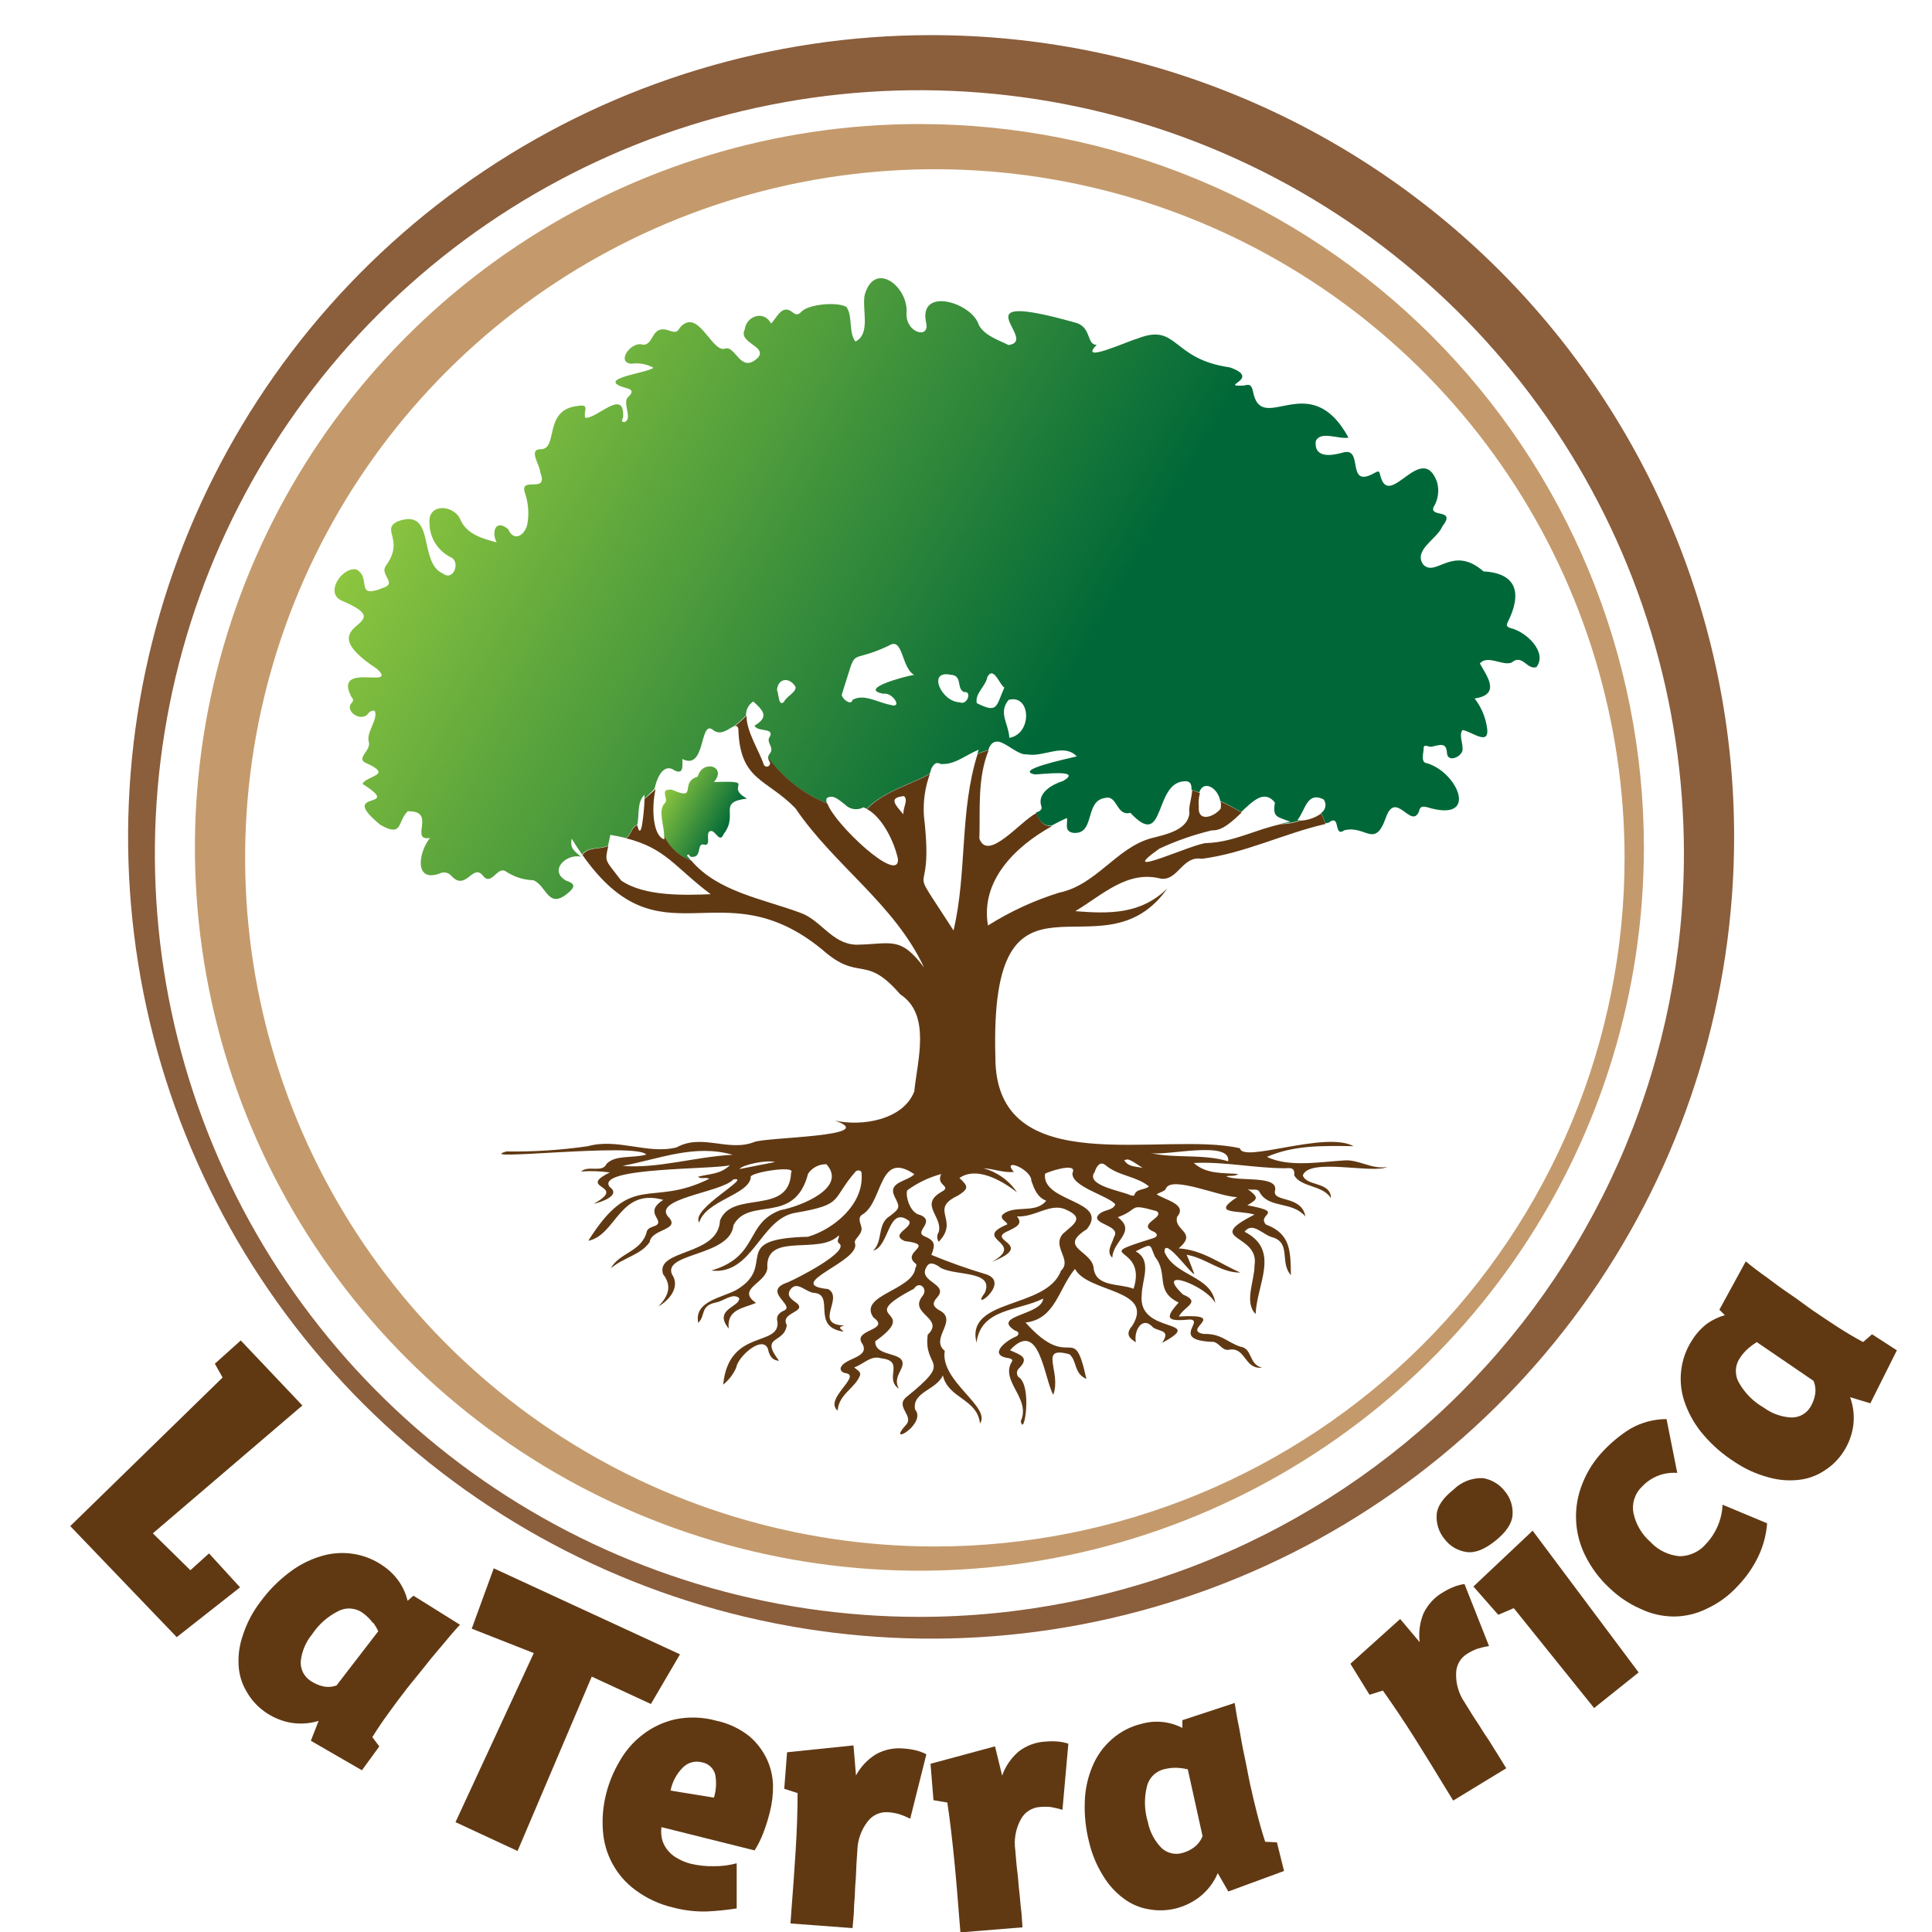
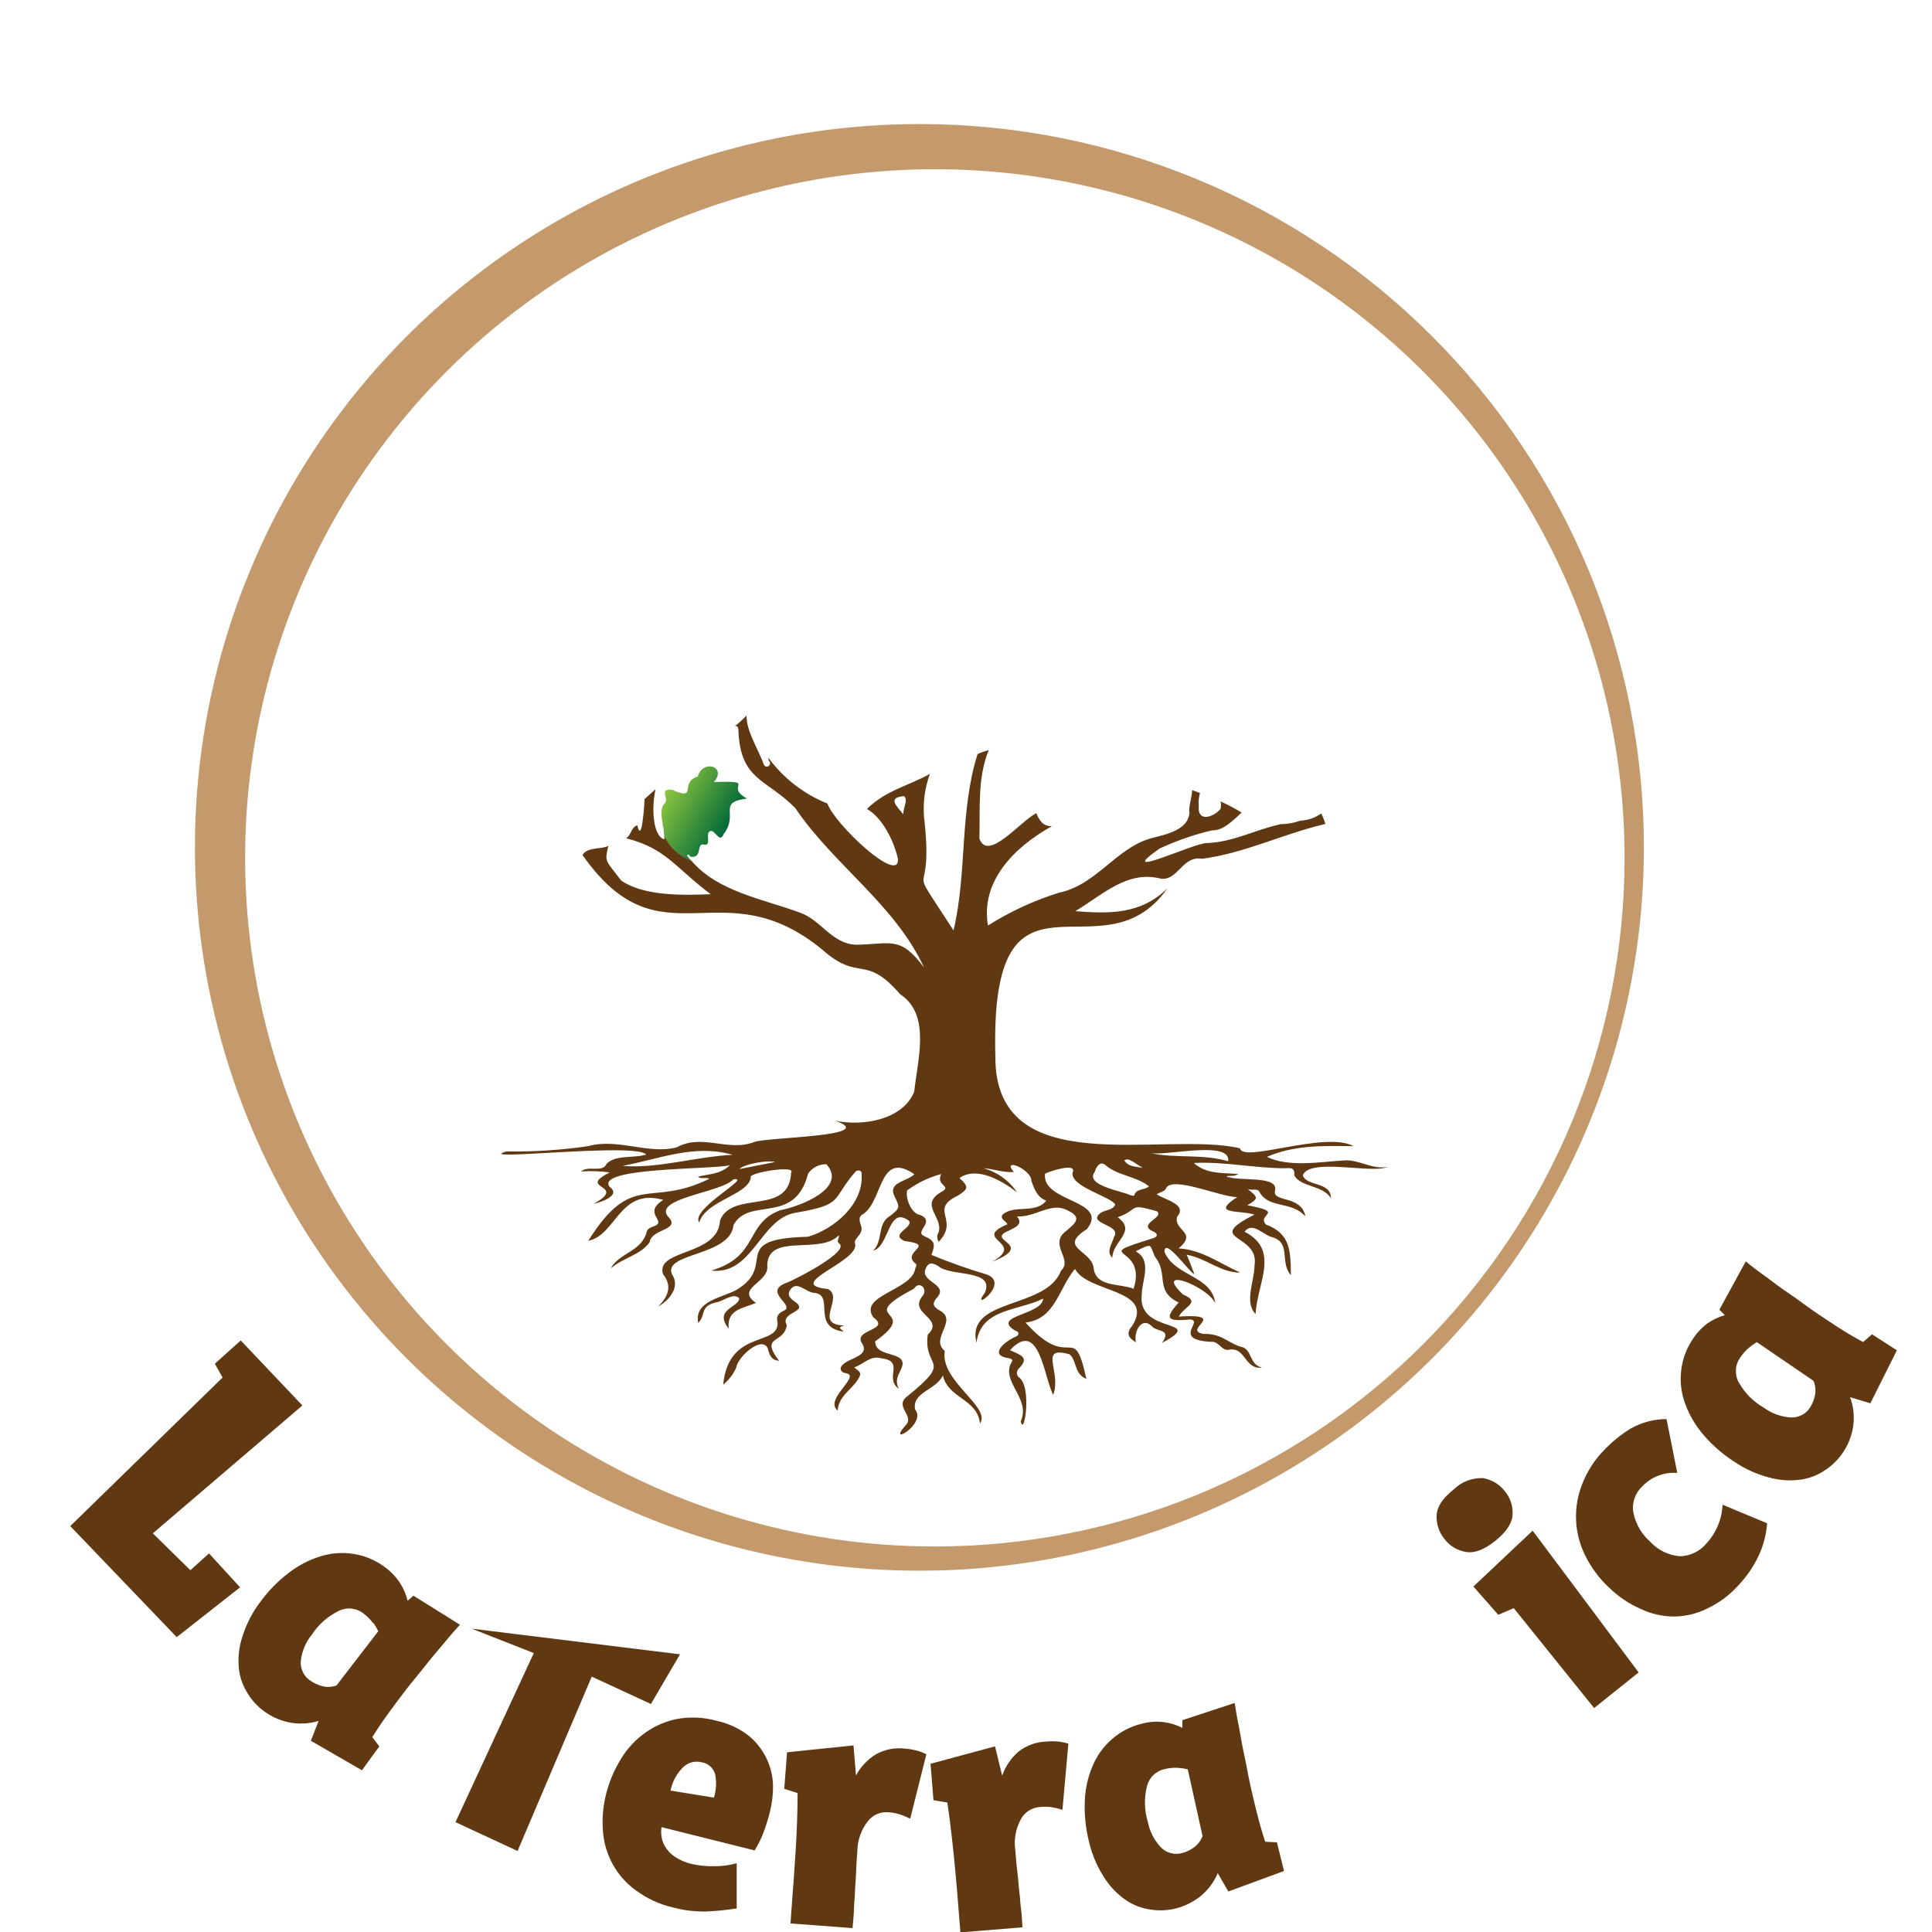
<svg xmlns="http://www.w3.org/2000/svg" width="55" height="55" viewBox="0 0 55 55" fill="none">
  <g clip-path="url(#clip0_337_7431)">
-     <path d="M26.507 1C21.986 1 17.566 2.339 13.806 4.847C10.047 7.355 7.117 10.919 5.387 15.09C3.656 19.26 3.204 23.85 4.086 28.277C4.968 32.705 7.145 36.771 10.342 39.964C13.539 43.156 17.613 45.329 22.047 46.21C26.482 47.091 31.078 46.639 35.255 44.911C39.432 43.184 43.003 40.258 45.515 36.505C48.027 32.751 49.367 28.338 49.367 23.824C49.367 17.771 46.959 11.966 42.672 7.685C38.385 3.405 32.57 1 26.507 1ZM26.173 46.029C21.869 46.029 17.661 44.754 14.082 42.367C10.502 39.979 7.713 36.585 6.065 32.614C4.418 28.644 3.987 24.274 4.827 20.059C5.667 15.844 7.74 11.972 10.783 8.933C13.827 5.894 17.705 3.824 21.927 2.986C26.149 2.147 30.525 2.578 34.502 4.222C38.479 5.867 41.878 8.652 44.27 12.226C46.661 15.799 47.938 20.001 47.938 24.299C47.938 27.152 47.376 29.978 46.282 32.615C45.188 35.251 43.585 37.647 41.564 39.665C39.543 41.683 37.143 43.283 34.503 44.375C31.862 45.467 29.032 46.029 26.173 46.029Z" fill="#8B5E3C" />
    <path d="M26.173 3.531C22.094 3.531 18.107 4.739 14.715 7.002C11.323 9.264 8.68 12.48 7.119 16.243C5.558 20.006 5.149 24.146 5.945 28.14C6.741 32.135 8.705 35.804 11.59 38.684C14.474 41.564 18.149 43.525 22.15 44.319C26.151 45.114 30.297 44.706 34.066 43.148C37.835 41.589 41.056 38.95 43.322 35.563C45.588 32.177 46.798 28.196 46.798 24.123C46.798 21.419 46.265 18.741 45.229 16.243C44.192 13.744 42.673 11.474 40.758 9.562C38.843 7.65 36.569 6.133 34.066 5.098C31.564 4.063 28.882 3.531 26.173 3.531ZM26.615 44.025C22.732 44.025 18.935 42.876 15.706 40.722C12.477 38.568 9.96 35.506 8.473 31.924C6.987 28.342 6.598 24.4 7.355 20.597C8.113 16.794 9.983 13.301 12.729 10.559C15.475 7.817 18.974 5.95 22.783 5.194C26.592 4.438 30.54 4.826 34.128 6.31C37.716 7.794 40.782 10.307 42.94 13.531C45.097 16.755 46.248 20.546 46.248 24.423C46.248 26.998 45.74 29.548 44.752 31.927C43.765 34.306 42.318 36.467 40.494 38.287C38.669 40.108 36.504 41.551 34.121 42.536C31.738 43.52 29.183 44.026 26.604 44.025H26.615Z" fill="#C49A6C" />
    <path d="M20.323 22.263C20.707 21.822 20.005 21.601 19.863 22.108C19.322 22.269 19.888 22.816 19.128 22.481C18.726 22.444 19.083 22.766 18.907 22.883C18.734 23.103 18.907 23.491 18.907 23.807C19.061 24.13 19.336 24.378 19.673 24.5C19.634 24.453 19.594 24.407 19.556 24.358C19.614 24.266 19.627 24.391 19.669 24.391C20.005 24.438 19.815 23.988 20.042 24.043C20.27 24.098 20.064 23.719 20.215 23.661C20.365 23.604 20.482 24.036 20.601 23.743C21.043 23.169 20.402 22.843 21.264 22.733C20.59 22.366 21.609 22.221 20.323 22.263Z" fill="url(#paint0_linear_337_7431)" />
-     <path d="M43.011 17.883C42.896 17.848 42.869 17.811 42.929 17.698C43.338 16.875 43.168 16.317 42.233 16.267C41.349 15.495 40.881 16.447 40.516 16.072C40.227 15.655 40.914 15.345 41.06 14.987C41.464 14.471 40.711 14.742 40.806 14.444C40.874 14.337 40.918 14.216 40.935 14.09C40.953 13.964 40.943 13.836 40.907 13.714C40.465 12.534 39.533 14.568 39.29 13.518C39.268 13.421 39.25 13.395 39.149 13.454C38.276 13.957 38.857 12.689 38.216 12.887C37.911 12.973 37.408 13.055 37.456 12.563C37.587 12.25 38.102 12.512 38.389 12.459C37.284 10.432 35.928 12.422 35.673 11.16C35.64 11.003 35.605 10.915 35.419 10.975C34.642 11.017 35.95 10.785 35.008 10.458C33.331 10.222 33.541 9.177 32.377 9.64C32.077 9.722 30.678 10.368 31.221 9.817C30.914 9.817 31.091 9.294 30.592 9.179C27.187 8.224 29.617 9.693 28.712 9.823C28.413 9.673 28.033 9.558 27.865 9.252C27.673 8.612 26.144 8.149 26.363 9.179C26.485 9.662 25.795 9.49 25.806 8.934C25.881 8.171 24.894 7.39 24.615 8.4C24.536 8.813 24.794 9.503 24.352 9.724C24.151 9.461 24.284 9.003 24.096 8.738C23.838 8.586 23.016 8.656 22.813 8.875C22.713 8.978 22.665 8.967 22.561 8.89C22.254 8.634 22.097 9.084 21.949 9.21C21.754 8.824 21.248 8.989 21.2 9.38C21.01 9.768 21.838 9.85 21.584 10.176C21.078 10.67 20.946 9.819 20.639 9.925C20.259 10.05 19.872 8.722 19.351 9.333C19.28 9.466 19.213 9.461 19.09 9.424C18.513 9.203 18.648 9.817 18.305 9.814C17.972 9.693 17.523 10.322 17.976 10.355C18.192 10.323 18.412 10.363 18.602 10.47C18.42 10.622 16.945 10.778 17.771 11.03C17.925 11.074 18.096 11.105 17.877 11.306C17.707 11.475 18.029 11.934 17.773 12.016C17.654 12.016 17.735 11.912 17.74 11.859C17.775 11.034 16.982 11.936 16.662 11.892C16.595 11.709 16.808 11.497 16.461 11.555C15.44 11.652 15.919 12.806 15.38 12.788C15.033 12.799 15.38 13.249 15.38 13.45C15.63 14.072 14.797 13.547 14.938 14.014C15.043 14.312 15.068 14.631 15.009 14.941C14.923 15.261 14.625 15.424 14.468 15.066C14.11 14.764 13.986 15.137 14.136 15.439C13.781 15.347 13.292 15.219 13.111 14.802C12.932 14.361 12.166 14.31 12.227 14.901C12.229 15.101 12.286 15.296 12.392 15.465C12.497 15.634 12.648 15.771 12.826 15.861C13.12 15.977 12.917 16.567 12.605 16.326C11.889 16.008 12.424 14.436 11.315 14.844C10.829 15.091 11.536 15.355 10.979 16.114C10.811 16.359 11.302 16.602 10.926 16.727C10.08 17.072 10.588 16.476 10.155 16.214C9.755 16.114 9.223 16.882 9.733 17.102C11.54 17.866 8.628 17.661 10.732 19.041C11.37 19.639 9.472 18.821 10 19.831C10.062 19.904 10.071 19.957 10 20.021C9.81 20.261 10.307 20.581 10.493 20.297C10.537 20.253 10.615 20.202 10.674 20.246C10.756 20.506 10.44 20.813 10.493 21.097C10.599 21.36 10.089 21.596 10.44 21.73C11.204 22.077 10.44 22.072 10.319 22.315C11.543 23.091 9.552 22.436 10.829 23.482C11.474 23.848 11.304 23.394 11.607 23.096C12.451 23.07 11.635 23.947 12.241 23.857C11.929 24.23 11.766 25.125 12.506 24.872C12.56 24.841 12.623 24.83 12.684 24.84C12.746 24.85 12.802 24.881 12.844 24.927C13.255 25.388 13.447 24.598 13.728 24.905C13.986 25.264 14.143 24.658 14.39 24.801C14.626 24.961 14.903 25.051 15.188 25.059C15.57 25.222 15.601 25.908 16.178 25.416C16.381 25.244 16.372 25.156 16.118 25.07C15.617 24.794 16.098 24.302 16.534 24.386C16.268 24.166 16.24 24.113 16.273 23.872C16.374 24.04 16.474 24.19 16.573 24.331C16.721 24.091 17.126 24.183 17.309 24.073C17.329 23.989 17.351 23.892 17.375 23.767C17.537 23.793 17.678 23.824 17.817 23.857C17.974 23.767 17.952 23.552 18.14 23.482C18.21 23.195 18.122 22.851 18.347 22.626C18.347 22.648 18.347 22.69 18.347 22.743L18.632 22.458C18.727 22.037 18.928 21.735 19.205 21.933C19.465 22.057 19.426 21.81 19.426 21.607C20.088 21.945 19.914 20.528 20.276 20.762C20.515 20.983 20.765 20.72 20.901 20.672C21.02 20.578 21.132 20.476 21.237 20.367C21.235 20.289 21.252 20.212 21.288 20.142C21.324 20.073 21.378 20.013 21.443 19.97C21.506 20.024 21.566 20.081 21.622 20.142C21.785 20.325 21.794 20.469 21.48 20.658C21.564 20.848 22.033 20.707 21.922 20.961C21.785 21.133 22.055 21.272 21.922 21.442C21.89 21.477 21.869 21.522 21.863 21.57C22.29 22.151 22.871 22.602 23.542 22.871C23.517 22.802 23.515 22.75 23.542 22.719C23.716 22.608 23.871 22.765 24.045 22.895C24.112 22.967 24.201 23.015 24.298 23.031C24.394 23.047 24.494 23.03 24.58 22.983L24.673 23.025C25.194 22.503 25.897 22.35 26.467 22.026L26.52 21.865C26.582 21.768 26.635 21.675 26.783 21.75C26.807 21.75 26.829 21.75 26.854 21.75C27.205 21.75 27.516 21.483 27.861 21.342C27.848 21.382 27.837 21.422 27.823 21.461C27.925 21.416 28.031 21.379 28.139 21.353V21.338C28.208 21.137 28.316 21.097 28.442 21.117C28.687 21.177 28.999 21.503 29.229 21.475C29.717 21.567 30.271 21.139 30.654 21.532C30.36 21.607 28.851 21.922 29.458 22.046C29.646 22.046 30.85 21.889 30.263 22.233C29.962 22.326 29.523 22.567 29.642 22.944C29.675 23.032 29.628 23.063 29.571 23.102C29.543 23.11 29.515 23.121 29.489 23.136C29.582 23.356 29.681 23.513 29.931 23.506C30.079 23.425 30.232 23.35 30.373 23.286C30.402 23.453 30.285 23.656 30.545 23.709C31.195 23.775 30.859 22.798 31.46 22.716C31.816 22.622 31.772 23.244 32.18 23.14C33.203 24.243 32.823 22.231 33.753 22.24C33.893 22.24 33.926 22.344 33.919 22.483L34.14 22.56C34.264 22.18 34.679 22.439 34.737 22.802C34.942 22.895 35.141 23.001 35.333 23.118C35.682 22.787 35.996 22.476 36.294 22.847C36.221 23.288 36.365 23.241 36.736 23.398C36.641 23.411 36.548 23.429 36.456 23.449C36.647 23.447 36.836 23.413 37.017 23.35H36.933C37.167 23.058 37.202 22.522 37.682 22.758C37.703 22.788 37.719 22.822 37.727 22.858C37.735 22.894 37.736 22.931 37.729 22.967C37.722 23.003 37.708 23.038 37.687 23.068C37.667 23.099 37.64 23.125 37.609 23.145C37.657 23.239 37.697 23.338 37.728 23.44L37.83 23.416C38.177 23.153 37.953 23.857 38.272 23.636C38.879 23.484 39.131 24.17 39.449 23.288C39.728 22.463 40.165 23.614 40.393 23.109C40.426 22.937 40.51 22.955 40.627 22.979C42.123 23.44 41.511 21.995 40.627 21.728C40.421 21.715 40.538 21.406 40.53 21.272C40.558 21.179 40.673 21.272 40.751 21.258C40.985 21.208 41.175 21.119 41.192 21.435C41.21 21.75 41.694 21.517 41.634 21.283C41.634 21.124 41.535 20.919 41.634 20.782C41.906 20.822 42.454 21.298 42.321 20.647C42.27 20.369 42.153 20.108 41.979 19.884C42.755 19.772 42.308 19.222 42.129 18.887C42.35 18.631 42.77 18.964 43.031 18.863C43.338 18.6 43.472 19.083 43.74 18.991C44.062 18.563 43.444 17.985 43.011 17.883ZM22.642 19.613C22.605 19.736 22.377 19.845 22.32 19.979C22.216 20.078 22.185 19.955 22.161 19.827C22.154 19.763 22.14 19.7 22.119 19.639C22.152 19.306 22.468 19.262 22.647 19.551C22.651 19.572 22.649 19.593 22.642 19.613ZM25.154 19.75C25.404 19.697 25.727 20.191 25.336 20.063C25.002 20.003 24.582 19.734 24.269 19.926C24.231 20.118 23.919 19.855 23.97 19.754C24.445 18.291 24.079 18.956 25.296 18.384C25.718 18.104 25.652 19.011 26.023 19.211C25.731 19.26 24.41 19.617 25.154 19.75ZM27.335 19.994C26.8 19.994 26.387 19.068 27.059 19.209C27.415 19.222 27.216 19.606 27.446 19.703C27.675 19.664 27.543 20.074 27.335 19.999V19.994ZM27.806 20.012C27.75 19.741 28.062 19.536 28.106 19.277C28.287 18.938 28.455 19.498 28.592 19.573C28.349 20.12 28.411 20.317 27.806 20.017V20.012ZM28.734 21.005C28.709 20.583 28.411 20.292 28.714 19.924C29.35 19.75 29.396 20.89 28.734 21.005Z" fill="url(#paint1_linear_337_7431)" />
    <path d="M39.491 33.22C39.049 33.3 38.682 33 38.265 33.035C37.562 33.077 36.698 33.236 36.066 32.934C36.84 32.596 37.655 32.618 38.532 32.629C37.728 32.188 35.368 33.119 35.3 32.689C33.108 32.181 28.323 33.684 28.336 30.084C28.168 23.976 31.345 27.975 33.232 25.292C32.467 26.04 31.564 26.014 30.611 25.939C31.383 25.48 32.092 24.763 33.053 25.015C33.541 25.07 33.66 24.353 34.213 24.448C35.421 24.295 36.552 23.728 37.732 23.457C37.701 23.354 37.66 23.255 37.611 23.159C37.437 23.283 37.231 23.353 37.019 23.362C36.839 23.427 36.65 23.461 36.46 23.462C35.722 23.623 35.114 23.973 34.356 24C34.02 23.984 31.668 25.103 33.006 24.159C33.486 23.935 33.987 23.761 34.502 23.638C34.794 23.656 35.077 23.387 35.346 23.131C35.153 23.013 34.953 22.908 34.747 22.815C34.763 22.884 34.763 22.956 34.747 23.025C34.551 23.267 34.085 23.417 34.127 22.956C34.114 22.828 34.125 22.699 34.16 22.575C34.087 22.546 34.014 22.52 33.939 22.495C33.928 22.716 33.826 22.996 33.861 23.142C33.819 23.642 33.166 23.759 32.757 23.867C31.769 24.15 31.21 25.191 30.154 25.412C29.44 25.633 28.758 25.948 28.126 26.347C27.905 25.081 28.892 24.103 29.944 23.521C29.69 23.521 29.591 23.364 29.502 23.148C29.036 23.387 28.126 24.542 27.881 23.874C27.907 23.031 27.819 22.16 28.146 21.357C28.037 21.383 27.931 21.419 27.83 21.465C27.313 23.095 27.536 24.834 27.145 26.488C25.676 24.205 26.617 25.95 26.303 23.236C26.274 22.827 26.332 22.416 26.473 22.03C25.903 22.354 25.198 22.506 24.679 23.031C25.121 23.27 25.457 23.96 25.563 24.454C25.605 25.195 23.756 23.459 23.555 22.875C22.884 22.606 22.303 22.155 21.875 21.573C21.873 21.593 21.875 21.613 21.881 21.632C21.887 21.651 21.896 21.668 21.909 21.684C21.916 21.695 21.92 21.708 21.921 21.721C21.923 21.735 21.921 21.748 21.917 21.761C21.913 21.773 21.906 21.785 21.896 21.795C21.887 21.804 21.876 21.812 21.864 21.817C21.851 21.822 21.838 21.824 21.824 21.823C21.811 21.823 21.798 21.819 21.786 21.813C21.774 21.807 21.764 21.798 21.756 21.788C21.747 21.777 21.742 21.765 21.738 21.752C21.621 21.395 21.237 20.803 21.253 20.371C21.147 20.479 21.035 20.581 20.917 20.675C20.97 20.656 21.007 20.675 21.02 20.762C21.065 22.228 21.814 22.158 22.642 23.007C23.747 24.637 25.47 25.742 26.305 27.542C25.623 26.629 25.366 26.881 24.372 26.894C23.676 26.87 23.376 26.188 22.773 25.981C21.688 25.581 20.431 25.383 19.679 24.498C19.342 24.377 19.067 24.128 18.913 23.806C18.915 23.835 18.915 23.864 18.913 23.894C18.595 23.812 18.535 23.029 18.663 22.465L18.349 22.749C18.34 22.989 18.317 23.228 18.281 23.466C18.248 23.656 18.201 23.742 18.144 23.503C18.144 23.503 18.144 23.503 18.144 23.49C17.956 23.561 17.978 23.773 17.821 23.863C18.957 24.15 19.2 24.679 20.232 25.456C19.487 25.486 18.343 25.522 17.684 25.067C17.223 24.459 17.212 24.551 17.318 24.079C17.134 24.189 16.73 24.097 16.582 24.34C18.822 27.531 20.517 24.67 23.402 27.028C24.469 27.981 24.613 27.13 25.629 28.308C26.513 28.881 26.115 30.198 26.027 31.072C25.713 31.879 24.549 32.075 23.769 31.901C25.095 32.362 21.794 32.369 21.469 32.512C20.729 32.799 19.989 32.261 19.26 32.664C18.442 32.87 17.589 32.393 16.739 32.629C15.971 32.741 15.195 32.791 14.419 32.779C13.383 33.075 18.142 32.512 18.396 32.87C17.987 32.98 17.53 32.87 17.269 33.13C17.147 33.403 16.759 33.161 16.54 33.35C16.813 33.33 17.088 33.339 17.36 33.377C16.381 33.858 17.905 33.717 16.9 34.27C17.121 34.224 17.691 34.026 17.355 33.789C16.933 33.223 20.325 33.298 20.78 33.17C20.499 33.443 20.17 33.414 19.867 33.501C19.971 33.578 20.088 33.501 20.192 33.558C18.486 34.398 18.005 33.322 16.747 35.323C17.549 35.159 17.631 33.807 18.882 34.158C18.303 34.526 18.933 34.731 18.674 34.886C18.579 34.928 18.453 34.95 18.416 35.047C18.281 35.638 17.62 35.66 17.39 36.108C17.757 35.79 18.232 35.735 18.495 35.36C18.539 34.989 19.337 35.023 19.059 34.678C18.473 34.12 20.548 33.953 20.877 33.575C21.456 33.478 19.642 34.416 19.905 34.804C20.088 34.175 21.308 34.019 21.374 33.52C21.261 33.39 22.686 33.156 22.521 33.381C22.47 34.626 20.844 33.864 20.497 34.745C20.451 35.766 18.654 35.55 18.875 36.271C19.145 36.613 19.019 36.909 18.743 37.191C19.063 37.01 19.372 36.628 19.129 36.276C18.869 35.656 20.795 35.77 20.881 34.877C21.323 34.048 22.618 34.899 23.005 33.412C23.062 33.327 23.14 33.258 23.231 33.211C23.322 33.164 23.423 33.141 23.526 33.143C24.138 33.82 22.775 34.348 22.216 34.451C21.191 34.833 21.624 35.764 20.249 36.17C21.429 36.309 21.639 34.694 22.642 34.526C24.058 34.284 23.643 34.16 24.37 33.337C24.483 33.289 24.542 33.348 24.529 33.443C24.58 34.281 23.749 34.987 23.002 35.208C20.694 35.267 22.165 36.009 20.965 36.721C20.561 36.942 19.748 37.041 19.878 37.659C20.099 37.438 19.92 37.18 20.38 37.078C20.583 37.052 20.872 36.787 21.043 36.957C21.067 37.213 20.296 37.264 20.744 37.822C20.687 37.268 21.162 37.244 21.522 37.092C20.914 36.668 21.913 36.516 21.842 36.026C21.862 35.08 23.336 35.733 23.877 35.168C23.906 35.243 23.804 35.318 23.877 35.389C24.24 35.609 22.658 36.412 22.421 36.507C21.661 36.765 22.677 37.169 22.306 37.315C22.169 37.378 22.085 37.48 22.134 37.632C22.196 38.356 20.744 37.813 20.587 39.419C20.746 39.29 20.872 39.126 20.956 38.94C21.005 38.616 21.703 38.001 21.86 38.395C21.911 38.64 22.01 38.726 22.178 38.739C21.617 38.005 22.324 38.265 22.399 37.725C22.178 37.328 23.108 37.361 22.596 37.034C22.485 36.948 22.401 36.858 22.496 36.717C22.686 36.441 22.938 36.789 23.172 36.805C23.787 36.853 23.071 37.78 24.014 37.908C23.985 37.85 23.793 37.795 24.036 37.734C23.137 37.707 24.036 36.957 23.575 36.697C22.249 36.567 24.536 35.901 24.337 35.384C24.306 35.263 24.558 35.148 24.525 34.943C24.485 34.786 24.401 34.648 24.58 34.557C25.145 34.167 25.022 32.739 26.031 33.428C25.828 33.637 25.262 33.648 25.466 34.061C25.623 34.372 25.625 34.392 25.342 34.612C24.96 34.833 25.15 35.316 24.858 35.603C25.324 35.488 25.276 34.297 25.881 34.758C25.996 34.959 25.311 35.135 25.757 35.331C26.677 35.444 25.642 35.627 26.058 35.967C26.122 36.011 26.069 36.057 26.058 36.103C25.978 36.736 24.425 36.869 24.863 37.504C25.388 37.879 24.237 37.84 24.553 38.261C24.774 38.664 24.001 38.656 23.93 38.953C23.93 39.053 24.021 39.086 24.105 39.097C24.491 39.194 23.455 39.836 23.846 40.156C23.884 39.677 24.341 39.529 24.487 39.145C24.503 39.035 24.39 39 24.319 38.925C24.604 38.83 24.779 38.574 25.09 38.669C25.777 38.748 25.154 39.236 25.59 39.536C25.463 39.3 25.576 39.143 25.651 38.978C25.919 38.424 24.9 38.689 24.916 38.184C26.274 37.22 24.253 37.614 26.02 36.686C26.166 36.448 26.431 36.686 26.263 36.893C25.844 37.409 26.913 37.515 26.411 37.996C26.277 39.002 27.187 38.658 25.799 39.774C25.468 40.059 26.06 40.315 25.771 40.586C25.232 41.201 26.398 40.526 26.049 40.123C25.965 39.622 26.646 39.58 26.842 39.154C26.99 39.816 27.823 39.816 27.898 40.524C28.225 40.052 26.754 39.317 26.895 38.457C26.453 38.095 27.319 37.575 26.721 37.29C26.546 37.178 26.544 37.09 26.672 36.942C27.039 36.545 26.129 36.501 26.369 36.079C26.456 35.905 26.59 35.975 26.71 36.042C27.048 36.353 28.336 36.119 28.035 36.805C27.593 37.385 28.784 36.536 28.09 36.282C27.556 36.124 27.03 35.937 26.515 35.724C26.639 35.413 26.608 35.318 26.31 35.19C26.012 35.062 26.65 34.776 26.193 34.586C25.939 34.553 25.771 34.105 25.824 33.889C26.115 33.674 26.444 33.516 26.794 33.423C26.63 33.761 27.116 33.756 26.805 33.928C26.155 34.295 26.849 34.634 26.723 35.075C26.696 35.116 26.681 35.164 26.681 35.213C26.681 35.262 26.696 35.31 26.723 35.351C27.331 34.716 26.427 34.436 27.266 34.039C27.576 33.845 27.58 33.778 27.313 33.536C27.803 33.194 28.512 33.602 28.952 33.942C28.726 33.607 28.388 33.364 27.998 33.258C28.287 33.273 28.563 33.39 28.862 33.364C28.495 32.936 29.365 33.282 29.361 33.617C29.445 33.851 29.524 34.078 29.783 34.182C29.48 34.573 28.848 34.273 28.53 34.592C28.477 34.72 28.634 34.751 28.68 34.853C27.622 35.294 29.246 35.36 28.238 35.923C29.522 35.411 28.018 35.323 28.709 35.04C28.875 34.95 29.151 34.861 28.95 34.628C29.458 34.665 29.911 34.224 30.351 34.438C30.885 34.674 30.572 34.844 30.262 35.12C29.929 35.495 30.538 35.863 30.203 36.176C29.792 37.279 27.481 36.942 27.799 38.225C27.918 37.242 28.999 37.321 29.697 36.968C29.664 37.445 28.205 37.447 28.895 37.879C29.027 37.906 29.025 38.02 28.895 38.06C28.59 38.199 28.128 38.59 28.731 38.667C28.8 38.684 28.851 38.715 28.791 38.788C28.49 39.337 29.352 39.814 29.06 40.456C29.151 40.956 29.396 39.439 28.994 39.2C28.978 39.183 28.966 39.162 28.959 39.14C28.951 39.118 28.948 39.094 28.95 39.071C28.952 39.047 28.959 39.024 28.97 39.003C28.981 38.982 28.996 38.964 29.014 38.949C29.319 38.638 29.049 38.574 28.753 38.437C29.595 37.526 29.717 39.227 29.984 39.708C30.229 39.046 29.542 38.303 30.446 38.554C30.667 38.742 30.565 39.099 30.927 39.256C30.552 37.542 30.508 39.119 29.195 37.65C30.05 37.55 30.13 36.684 30.603 36.123C30.956 36.805 32.883 36.692 32.237 37.736C32.065 37.937 32.09 38.067 32.337 38.212C32.266 37.888 32.52 37.44 32.825 37.789C33.013 37.917 33.338 37.855 33.081 38.23C34.389 37.524 32.374 38.009 32.503 36.862C32.503 36.454 32.814 35.883 32.33 35.623C32.825 35.373 32.721 35.426 32.88 35.779C33.276 36.267 32.861 36.748 33.554 37.081C33.112 37.57 33.267 37.617 33.879 37.564C34.29 37.592 33.338 38.142 34.484 38.199C34.705 38.175 34.778 38.484 35.01 38.42C35.472 38.362 35.426 38.991 35.927 38.934C35.534 38.834 35.669 38.386 35.3 38.334C34.898 38.19 34.77 37.963 34.259 37.974C33.625 37.857 35.019 37.394 33.559 37.478C33.716 37.182 34.208 37.074 33.676 36.851C32.825 36.037 34.339 36.591 34.597 37.096C34.491 36.311 33.453 36.342 33.152 35.645C33.132 35.177 33.866 36.234 34.003 36.276C33.937 36.103 33.873 35.929 33.782 35.72C34.345 35.819 34.758 36.238 35.309 36.227C34.736 35.978 34.226 35.578 33.554 35.539C34.109 35.071 33.402 35.04 33.51 34.639C33.819 34.281 33.15 34.158 32.927 33.997C33.024 33.942 33.174 33.904 33.19 33.836C33.349 33.45 34.778 34.092 35.222 34.078C34.44 34.586 35.282 34.442 35.713 34.577C34.224 35.331 35.874 35.1 35.713 36.033C35.713 36.463 35.412 37.072 35.744 37.407C35.788 36.525 36.453 35.592 35.43 35.065C35.666 34.76 35.954 35.168 36.248 35.23C36.754 35.402 36.429 35.947 36.749 36.3C36.738 35.623 36.749 35.126 36.038 34.859C35.766 34.557 36.619 34.517 35.51 34.312C35.828 34.12 35.83 34.092 35.521 33.851C35.666 33.9 35.812 33.803 35.874 33.968C36.157 34.409 36.778 34.189 37.162 34.63C37.054 34.021 36.236 34.233 36.294 33.909C36.426 33.437 35.238 33.651 34.909 33.487C35.028 33.456 35.13 33.501 35.253 33.421C34.8 33.384 34.347 33.432 33.985 33.108C34.818 33.062 35.709 33.253 36.563 33.258C36.698 33.258 36.873 33.205 36.844 33.461C37.045 33.809 37.648 33.728 37.889 34.109C37.889 33.631 37.184 33.778 37.089 33.459C37.275 32.949 39.082 33.425 39.491 33.22ZM25.715 23.181C25.494 22.915 25.273 22.707 25.735 22.663C25.861 22.776 25.713 22.967 25.715 23.181ZM17.722 33.19C18.785 32.991 19.766 32.563 20.859 32.874C19.783 32.931 18.716 33.276 17.722 33.19ZM21.054 33.28C21.127 33.161 21.82 33.011 22.061 33.081L21.054 33.28ZM32.542 33.251C32.322 33.2 32.127 33.227 32.005 33.031C32.127 32.984 32.127 32.984 32.534 33.251H32.542ZM31.157 33.384C31.203 33.227 31.305 33.042 31.464 33.163C31.833 33.481 32.348 33.478 32.708 33.774C32.573 33.891 32.341 33.825 32.286 34.039C32.251 34.039 32.216 34.035 32.182 34.026C31.922 33.9 30.923 33.754 31.148 33.384H31.157ZM32.856 35.067C32.991 35.155 32.925 35.215 32.83 35.248C30.936 35.839 32.684 35.389 32.271 36.688C31.871 36.531 31.219 36.646 31.137 36.126C31.111 35.592 30.083 35.532 30.941 34.992C31.603 34.156 29.648 34.239 29.75 33.414C29.814 33.366 30.689 33.066 30.532 33.39C30.481 33.781 31.586 34.052 31.749 34.286C31.696 34.451 31.453 34.44 31.325 34.535C30.925 34.846 31.95 34.857 31.712 35.217C31.663 35.404 31.477 35.636 31.665 35.803C31.683 35.314 32.37 35.065 31.82 34.652C32.469 34.416 32.083 34.246 32.925 34.478C33.19 34.656 32.33 34.848 32.847 35.067H32.856ZM32.77 32.828C33.236 32.903 35.046 32.459 34.964 33.059C34.228 32.841 33.492 32.984 32.761 32.828H32.77Z" fill="#603913" />
    <path d="M6.337 39.215L6.116 38.822L6.854 38.16L8.608 40.011L4.351 43.651L5.42 44.701L5.95 44.222L6.834 45.188L5.031 46.606L2 43.445L6.337 39.215Z" fill="#603913" />
    <path d="M12.605 46.818C12.435 47.017 12.26 47.224 12.088 47.445C11.916 47.665 11.739 47.87 11.567 48.091C11.394 48.312 11.235 48.532 11.087 48.733C10.904 48.982 10.742 49.222 10.599 49.452L10.798 49.717L10.303 50.396L8.849 49.556L9.07 48.991C8.783 49.078 8.479 49.09 8.186 49.024C7.947 48.967 7.722 48.864 7.523 48.72C7.313 48.568 7.139 48.371 7.013 48.144C6.879 47.917 6.804 47.661 6.792 47.398C6.777 47.108 6.819 46.818 6.916 46.545C7.026 46.205 7.194 45.886 7.411 45.603C7.637 45.291 7.908 45.014 8.215 44.78C8.486 44.568 8.794 44.407 9.123 44.306C9.425 44.211 9.745 44.187 10.058 44.235C10.377 44.284 10.681 44.41 10.941 44.601C11.115 44.725 11.265 44.88 11.383 45.058C11.485 45.215 11.56 45.388 11.604 45.57L11.77 45.426L13.095 46.253C12.937 46.421 12.773 46.613 12.605 46.818ZM10.617 46.203C10.539 46.097 10.446 46.005 10.34 45.927C10.24 45.85 10.12 45.804 9.995 45.793C9.869 45.782 9.743 45.807 9.631 45.865C9.328 46.015 9.07 46.244 8.884 46.527C8.703 46.745 8.591 47.013 8.562 47.295C8.555 47.405 8.578 47.516 8.628 47.614C8.679 47.713 8.755 47.796 8.849 47.855C8.951 47.923 9.064 47.974 9.183 48.003C9.315 48.035 9.453 48.027 9.58 47.981L10.769 46.437C10.729 46.355 10.684 46.277 10.632 46.203H10.617Z" fill="#603913" />
-     <path d="M14.734 52.694L12.967 51.873L15.196 47.06L13.429 46.365L14.056 44.647L19.358 47.095L18.53 48.509L16.846 47.73L14.734 52.694Z" fill="#603913" />
+     <path d="M14.734 52.694L12.967 51.873L15.196 47.06L13.429 46.365L19.358 47.095L18.53 48.509L16.846 47.73L14.734 52.694Z" fill="#603913" />
    <path d="M20.309 53.127C20.533 53.131 20.756 53.103 20.972 53.043V54.329C20.694 54.373 20.413 54.401 20.132 54.415C19.806 54.425 19.48 54.387 19.164 54.303C18.78 54.215 18.419 54.049 18.102 53.815C17.827 53.617 17.601 53.36 17.439 53.063C17.278 52.769 17.184 52.443 17.163 52.108C17.137 51.752 17.17 51.395 17.26 51.049C17.342 50.73 17.469 50.424 17.638 50.14C17.801 49.849 18.022 49.593 18.287 49.388C18.56 49.175 18.876 49.025 19.213 48.947C19.606 48.865 20.013 48.879 20.399 48.987C20.741 49.06 21.061 49.211 21.334 49.428C21.547 49.61 21.718 49.836 21.836 50.09C21.944 50.325 22.002 50.581 22.006 50.84C22.009 51.09 21.979 51.34 21.917 51.583C21.866 51.79 21.802 51.993 21.725 52.192C21.66 52.361 21.579 52.524 21.482 52.677L18.831 52.015C18.812 52.143 18.821 52.273 18.857 52.397C18.893 52.509 18.952 52.611 19.03 52.699C19.11 52.791 19.208 52.865 19.317 52.92C19.422 52.978 19.534 53.023 19.651 53.054C19.866 53.106 20.087 53.131 20.309 53.127ZM20.36 50.513C20.335 50.424 20.286 50.344 20.217 50.282C20.148 50.221 20.062 50.181 19.971 50.167C19.878 50.144 19.781 50.145 19.689 50.171C19.597 50.196 19.513 50.245 19.445 50.312C19.262 50.492 19.139 50.723 19.089 50.974L20.324 51.175C20.39 50.961 20.402 50.733 20.36 50.513Z" fill="#603913" />
    <path d="M24.297 49.688L24.368 50.543C24.501 50.296 24.698 50.087 24.938 49.939C25.189 49.801 25.479 49.745 25.764 49.78C25.874 49.788 25.982 49.806 26.089 49.833C26.187 49.858 26.282 49.894 26.372 49.941L25.912 51.774C25.809 51.723 25.702 51.679 25.592 51.644C25.492 51.615 25.39 51.597 25.287 51.591C25.176 51.582 25.065 51.6 24.963 51.645C24.862 51.69 24.773 51.759 24.706 51.847C24.517 52.087 24.413 52.381 24.407 52.685C24.39 52.926 24.374 53.146 24.37 53.329C24.365 53.513 24.341 53.696 24.339 53.861C24.337 54.026 24.312 54.196 24.31 54.362C24.308 54.527 24.284 54.697 24.27 54.889L22.503 54.757L22.529 54.399C22.574 53.804 22.618 53.226 22.651 52.679C22.684 52.132 22.706 51.576 22.706 51.046L22.326 50.923L22.406 49.884L24.297 49.688Z" fill="#603913" />
    <path d="M28.326 49.715L28.529 50.548C28.623 50.283 28.784 50.046 28.998 49.862C29.225 49.687 29.502 49.587 29.789 49.578C29.898 49.568 30.009 49.568 30.118 49.578C30.219 49.587 30.318 49.608 30.414 49.639L30.246 51.521C30.136 51.488 30.024 51.461 29.91 51.442C29.807 51.432 29.702 51.432 29.599 51.442C29.488 51.45 29.381 51.485 29.287 51.546C29.194 51.606 29.117 51.688 29.064 51.786C28.916 52.054 28.859 52.364 28.903 52.668C28.923 52.909 28.94 53.129 28.965 53.312C28.989 53.495 28.994 53.678 29.016 53.84C29.038 54.001 29.044 54.177 29.066 54.34C29.088 54.504 29.093 54.675 29.108 54.867L27.341 55.011L27.312 54.654C27.266 54.058 27.219 53.48 27.164 52.933C27.109 52.386 27.047 51.83 26.968 51.314L26.574 51.248L26.49 50.211L28.326 49.715Z" fill="#603913" />
    <path d="M35.279 49.204C35.323 49.462 35.37 49.729 35.429 50.002C35.489 50.276 35.533 50.543 35.593 50.816C35.652 51.09 35.717 51.352 35.778 51.595C35.853 51.895 35.933 52.173 36.017 52.431L36.351 52.447L36.554 53.263L34.968 53.847L34.667 53.325C34.552 53.597 34.368 53.836 34.132 54.015C33.934 54.163 33.709 54.27 33.469 54.331C33.217 54.393 32.954 54.4 32.699 54.352C32.439 54.309 32.194 54.203 31.985 54.044C31.752 53.871 31.555 53.653 31.406 53.404C31.216 53.101 31.079 52.769 30.999 52.42C30.906 52.046 30.866 51.661 30.882 51.275C30.893 50.931 30.968 50.593 31.103 50.276C31.224 49.984 31.411 49.723 31.649 49.515C31.89 49.301 32.181 49.149 32.495 49.074C32.884 48.963 33.301 49.004 33.66 49.191V48.97L35.149 48.48C35.182 48.701 35.224 48.95 35.279 49.204ZM33.538 50.327C33.407 50.319 33.276 50.332 33.149 50.364C33.026 50.392 32.914 50.454 32.825 50.543C32.736 50.632 32.675 50.745 32.648 50.867C32.568 51.196 32.578 51.541 32.676 51.864C32.73 52.143 32.864 52.399 33.061 52.603C33.14 52.679 33.237 52.732 33.344 52.758C33.45 52.784 33.561 52.78 33.666 52.749C33.785 52.716 33.896 52.661 33.995 52.588C34.103 52.506 34.186 52.396 34.234 52.27L33.814 50.369C33.724 50.347 33.631 50.333 33.538 50.327Z" fill="#603913" />
-     <path d="M39.86 46.089L40.416 46.75C40.38 46.471 40.418 46.188 40.525 45.928C40.649 45.669 40.851 45.455 41.103 45.316C41.197 45.259 41.295 45.211 41.397 45.171C41.492 45.134 41.59 45.108 41.691 45.094L42.389 46.858C42.276 46.877 42.164 46.904 42.053 46.938C41.956 46.974 41.863 47.02 41.775 47.075C41.68 47.132 41.6 47.211 41.544 47.307C41.487 47.403 41.456 47.511 41.453 47.622C41.44 47.926 41.528 48.226 41.702 48.475C41.828 48.681 41.943 48.87 42.047 49.022C42.151 49.175 42.239 49.334 42.332 49.464C42.425 49.594 42.509 49.75 42.601 49.887L42.88 50.339L41.369 51.259L41.183 50.955C40.871 50.443 40.569 49.949 40.275 49.483C39.981 49.018 39.676 48.561 39.367 48.127L38.987 48.246L38.443 47.364L39.86 46.089Z" fill="#603913" />
    <path d="M40.898 43.133C40.911 42.886 41.077 42.644 41.386 42.399C41.496 42.291 41.626 42.208 41.769 42.153C41.913 42.098 42.066 42.073 42.219 42.079C42.465 42.121 42.686 42.253 42.838 42.45C42.998 42.638 43.077 42.881 43.059 43.127C43.045 43.372 42.873 43.621 42.564 43.868C42.255 44.115 41.981 44.221 41.737 44.181C41.494 44.144 41.274 44.014 41.126 43.817C40.966 43.627 40.884 43.382 40.898 43.133ZM43.631 43.575L46.649 47.611L45.381 48.624L43.094 45.781L42.652 45.97L41.945 45.165L43.631 43.575Z" fill="#603913" />
    <path d="M46.747 42.32C46.645 42.416 46.569 42.537 46.526 42.671C46.483 42.805 46.476 42.947 46.504 43.085C46.573 43.401 46.742 43.685 46.985 43.897C47.204 44.133 47.504 44.278 47.825 44.303C47.969 44.3 48.111 44.266 48.241 44.203C48.371 44.14 48.486 44.05 48.578 43.939C48.857 43.637 49.02 43.246 49.038 42.836L50.306 43.365C50.282 43.69 50.198 44.007 50.059 44.301C49.913 44.608 49.718 44.891 49.482 45.137C49.232 45.416 48.926 45.642 48.585 45.798C48.292 45.943 47.969 46.019 47.642 46.019C47.315 46.016 46.992 45.941 46.698 45.798C46.376 45.657 46.081 45.46 45.828 45.216C45.536 44.949 45.297 44.629 45.123 44.274C44.967 43.958 44.879 43.612 44.867 43.26C44.854 42.907 44.917 42.556 45.05 42.229C45.187 41.882 45.391 41.565 45.651 41.296C45.877 41.057 46.132 40.848 46.411 40.674C46.725 40.494 47.081 40.399 47.443 40.398L47.748 41.931C47.562 41.916 47.376 41.943 47.202 42.011C47.029 42.078 46.873 42.184 46.747 42.32Z" fill="#603913" />
    <path d="M50.291 36.36C50.498 36.517 50.715 36.68 50.953 36.839C51.192 36.998 51.395 37.161 51.63 37.322C51.864 37.483 52.087 37.627 52.292 37.763C52.553 37.931 52.8 38.079 53.039 38.205L53.293 37.984L54 38.441L53.245 39.949L52.668 39.775C52.77 40.052 52.798 40.351 52.75 40.642C52.708 40.884 52.618 41.115 52.484 41.321C52.345 41.54 52.158 41.725 51.939 41.864C51.719 42.01 51.468 42.101 51.205 42.129C50.916 42.161 50.623 42.137 50.344 42.056C49.998 41.964 49.671 41.815 49.376 41.615C49.051 41.407 48.757 41.153 48.505 40.86C48.278 40.6 48.1 40.301 47.98 39.978C47.867 39.682 47.824 39.364 47.856 39.049C47.887 38.728 47.995 38.419 48.172 38.149C48.285 37.968 48.43 37.809 48.6 37.679C48.753 37.572 48.923 37.491 49.102 37.439L48.947 37.285L49.699 35.908C49.875 36.058 50.076 36.21 50.291 36.36ZM49.789 38.368C49.689 38.452 49.601 38.551 49.531 38.661C49.46 38.765 49.42 38.887 49.417 39.012C49.413 39.137 49.444 39.261 49.508 39.369C49.676 39.664 49.92 39.908 50.215 40.075C50.444 40.244 50.718 40.341 51.002 40.353C51.111 40.354 51.219 40.327 51.314 40.273C51.409 40.219 51.488 40.141 51.543 40.046C51.606 39.941 51.65 39.825 51.671 39.705C51.695 39.571 51.679 39.434 51.627 39.31L50.012 38.207C49.934 38.255 49.86 38.309 49.789 38.368Z" fill="#603913" />
  </g>
  <defs>
    <linearGradient id="paint0_linear_337_7431" x1="18.913" y1="22.567" x2="20.726" y2="23.615" gradientUnits="userSpaceOnUse">
      <stop stop-color="#8DC63F" />
      <stop offset="1" stop-color="#006838" />
    </linearGradient>
    <linearGradient id="paint1_linear_337_7431" x1="12.678" y1="11.222" x2="39.349" y2="26.644" gradientUnits="userSpaceOnUse">
      <stop stop-color="#8DC63F" />
      <stop offset="0.63" stop-color="#006838" />
    </linearGradient>
    <clipPath id="clip0_337_7431">
      <rect width="55" height="55" fill="white" />
    </clipPath>
  </defs>
</svg>